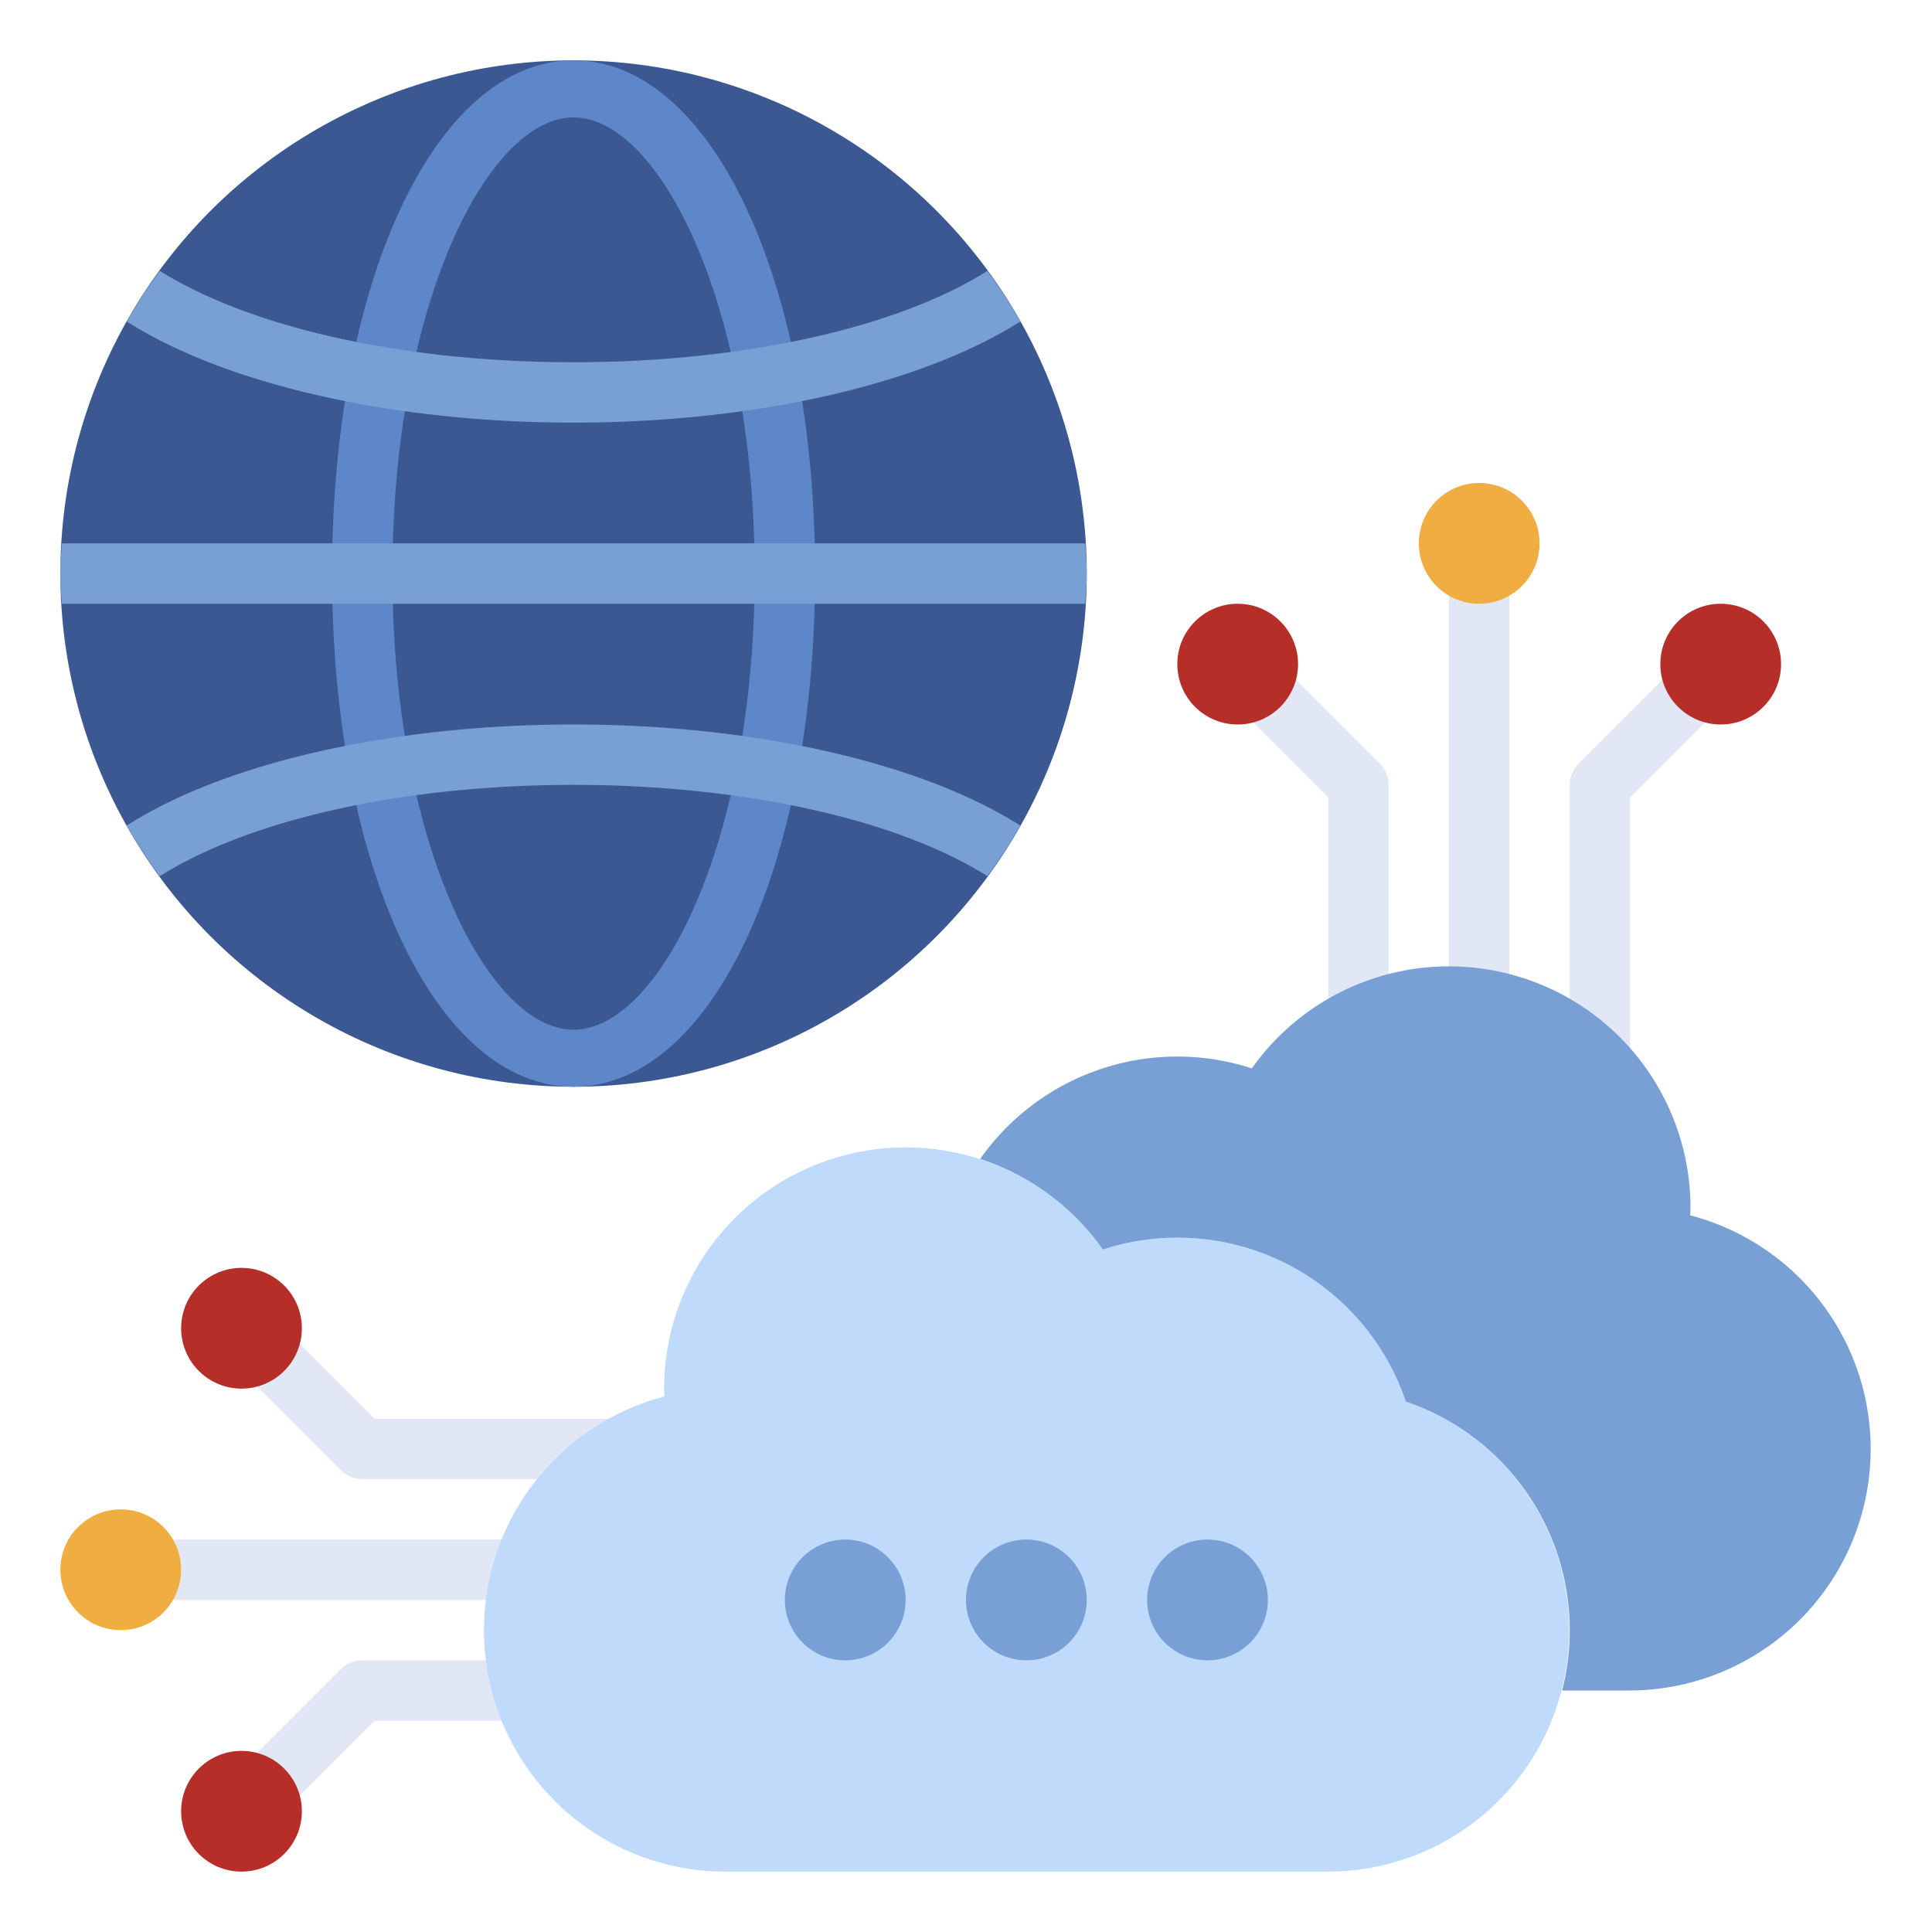
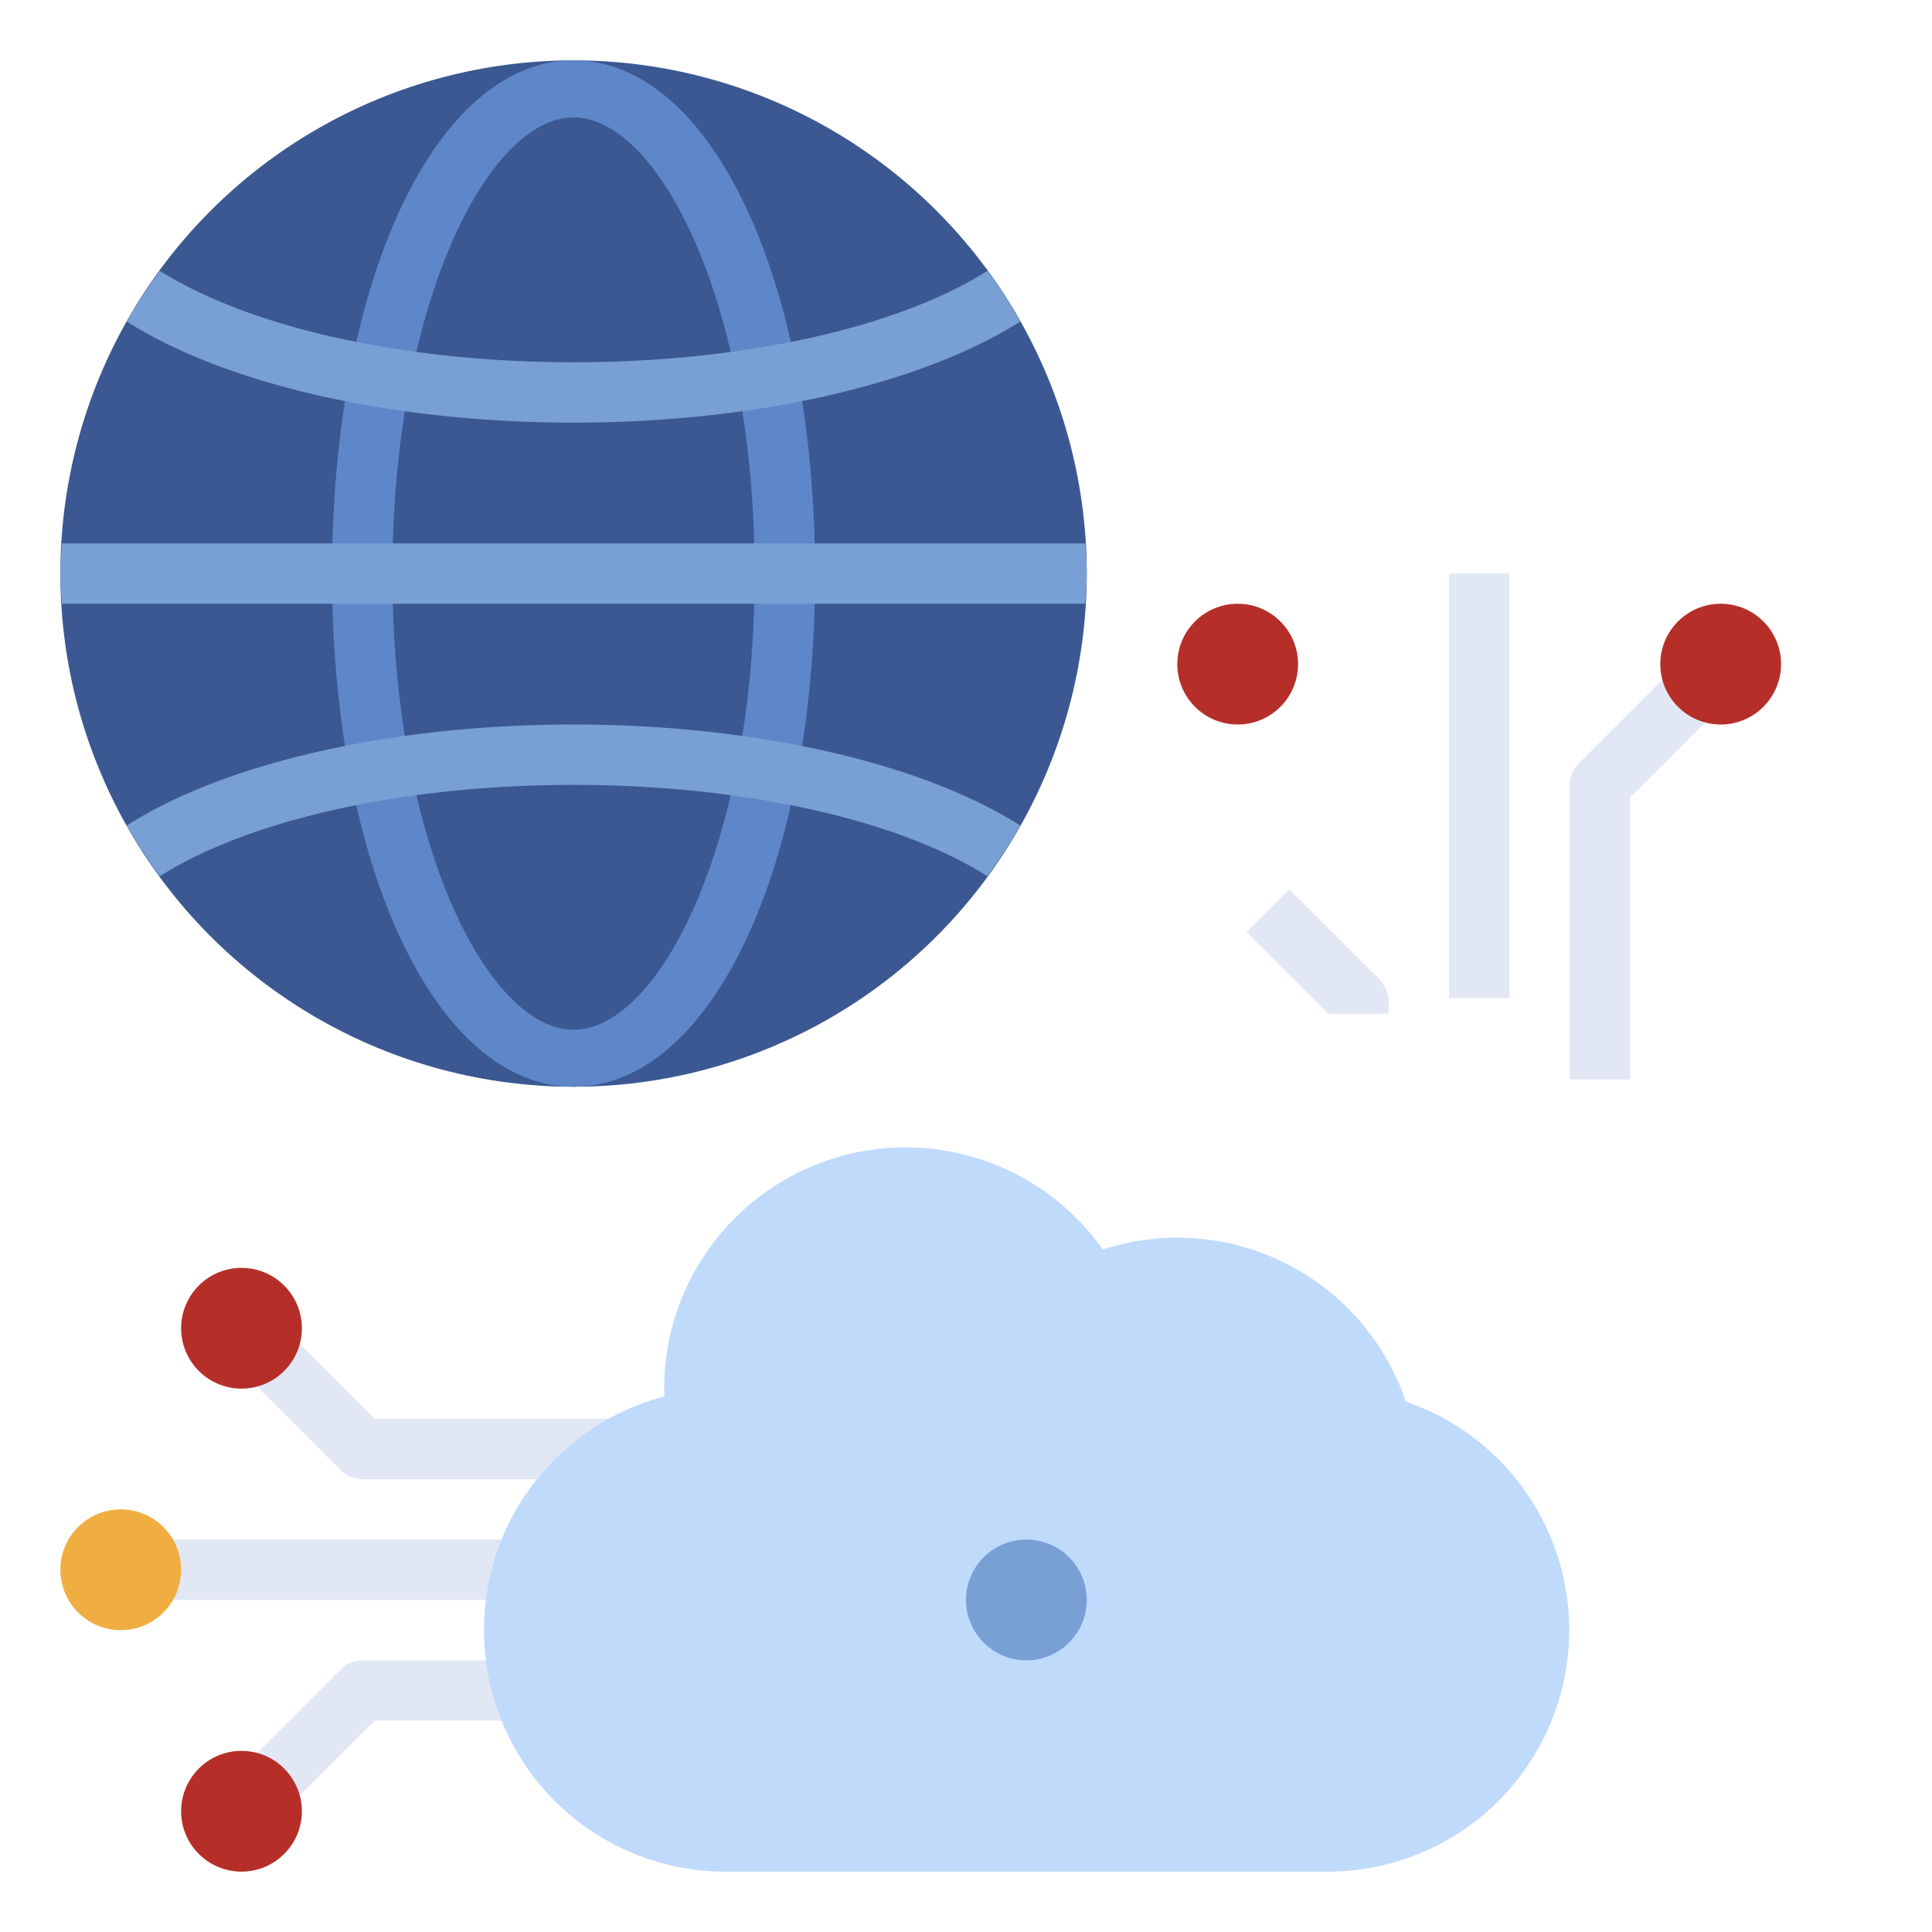
<svg xmlns="http://www.w3.org/2000/svg" id="Layer_3" height="512" viewBox="0 0 64 64" width="512" data-name="Layer 3">
  <g fill="#e2e7f6">
    <path d="m48 19h2v14.062h-2z" />
    <path d="m54 35.755h-2v-9.755a1 1 0 0 1 .293-.707l3-3 1.414 1.414-2.707 2.707z" />
-     <path d="m46 33.583h-2v-7.169l-2.707-2.707 1.414-1.414 3 3a1 1 0 0 1 .293.707z" />
+     <path d="m46 33.583h-2l-2.707-2.707 1.414-1.414 3 3a1 1 0 0 1 .293.707z" />
    <path d="m5 51h12.253v2h-12.253z" />
    <path d="m20.72 49h-8.72a1 1 0 0 1 -.707-.293l-3-3 1.414-1.414 2.707 2.707h8.306z" />
    <path d="m9.707 59.707-1.414-1.414 3-3a1 1 0 0 1 .707-.293h5.253v2h-4.839z" />
  </g>
  <path d="m24 62h20a8 8 0 0 0 2.57-15.57 7.986 7.986 0 0 0 -10.037-5.038 8 8 0 0 0 -14.533 4.608c0 .087.01.172.013.259a8 8 0 0 0 1.987 15.741z" fill="#c0dafc" />
-   <path d="m51.748 56a8 8 0 0 0 -5.178-9.57 7.986 7.986 0 0 0 -10.037-5.038 8.026 8.026 0 0 0 -4.064-3 7.98 7.98 0 0 1 9-3 8 8 0 0 1 14.531 4.608c0 .087-.01.172-.013.259a8 8 0 0 1 -1.987 15.741z" fill="#78a0d4" />
  <circle cx="19" cy="19" fill="#3b5892" r="17" />
  <path d="m19 36c-4.561 0-8-7.308-8-17s3.439-17 8-17 8 7.308 8 17-3.439 17-8 17zm0-32.111c-2.838 0-6 6.206-6 15.111s3.162 15.111 6 15.111 6-6.206 6-15.111-3.162-15.111-6-15.111z" fill="#5e87ca" />
  <path d="m19 12c-5.568 0-10.662-1.123-13.706-3.027a16.829 16.829 0 0 0 -1.094 1.679c3.308 2.096 8.835 3.348 14.8 3.348s11.476-1.249 14.8-3.349a16.956 16.956 0 0 0 -1.092-1.676c-3.003 1.894-8.118 3.025-13.708 3.025z" fill="#78a0d4" />
  <path d="m4.212 27.339-.012.007a16.654 16.654 0 0 0 1.093 1.679c3.007-1.894 8.117-3.025 13.707-3.025s10.717 1.133 13.708 3.024a16.956 16.956 0 0 0 1.092-1.676c-3.308-2.096-8.835-3.348-14.8-3.348-5.982 0-11.526 1.258-14.788 3.339z" fill="#78a0d4" />
  <path d="m2 19c0 .338.031.667.05 1h33.9c.019-.333.05-.662.05-1s-.031-.667-.05-1h-33.9c-.019.333-.05.662-.05 1z" fill="#78a0d4" />
-   <circle cx="28" cy="53" fill="#78a0d4" r="2" />
  <circle cx="34" cy="53" fill="#78a0d4" r="2" />
-   <circle cx="40" cy="53" fill="#78a0d4" r="2" />
-   <circle cx="49" cy="18" fill="#f0ae42" r="2" />
  <circle cx="57" cy="22" fill="#b52f28" r="2" />
  <circle cx="41" cy="22" fill="#b52f28" r="2" />
  <circle cx="4" cy="52" fill="#f0ae42" r="2" />
  <circle cx="8" cy="44" fill="#b52f28" r="2" />
  <circle cx="8" cy="60" fill="#b52f28" r="2" />
</svg>